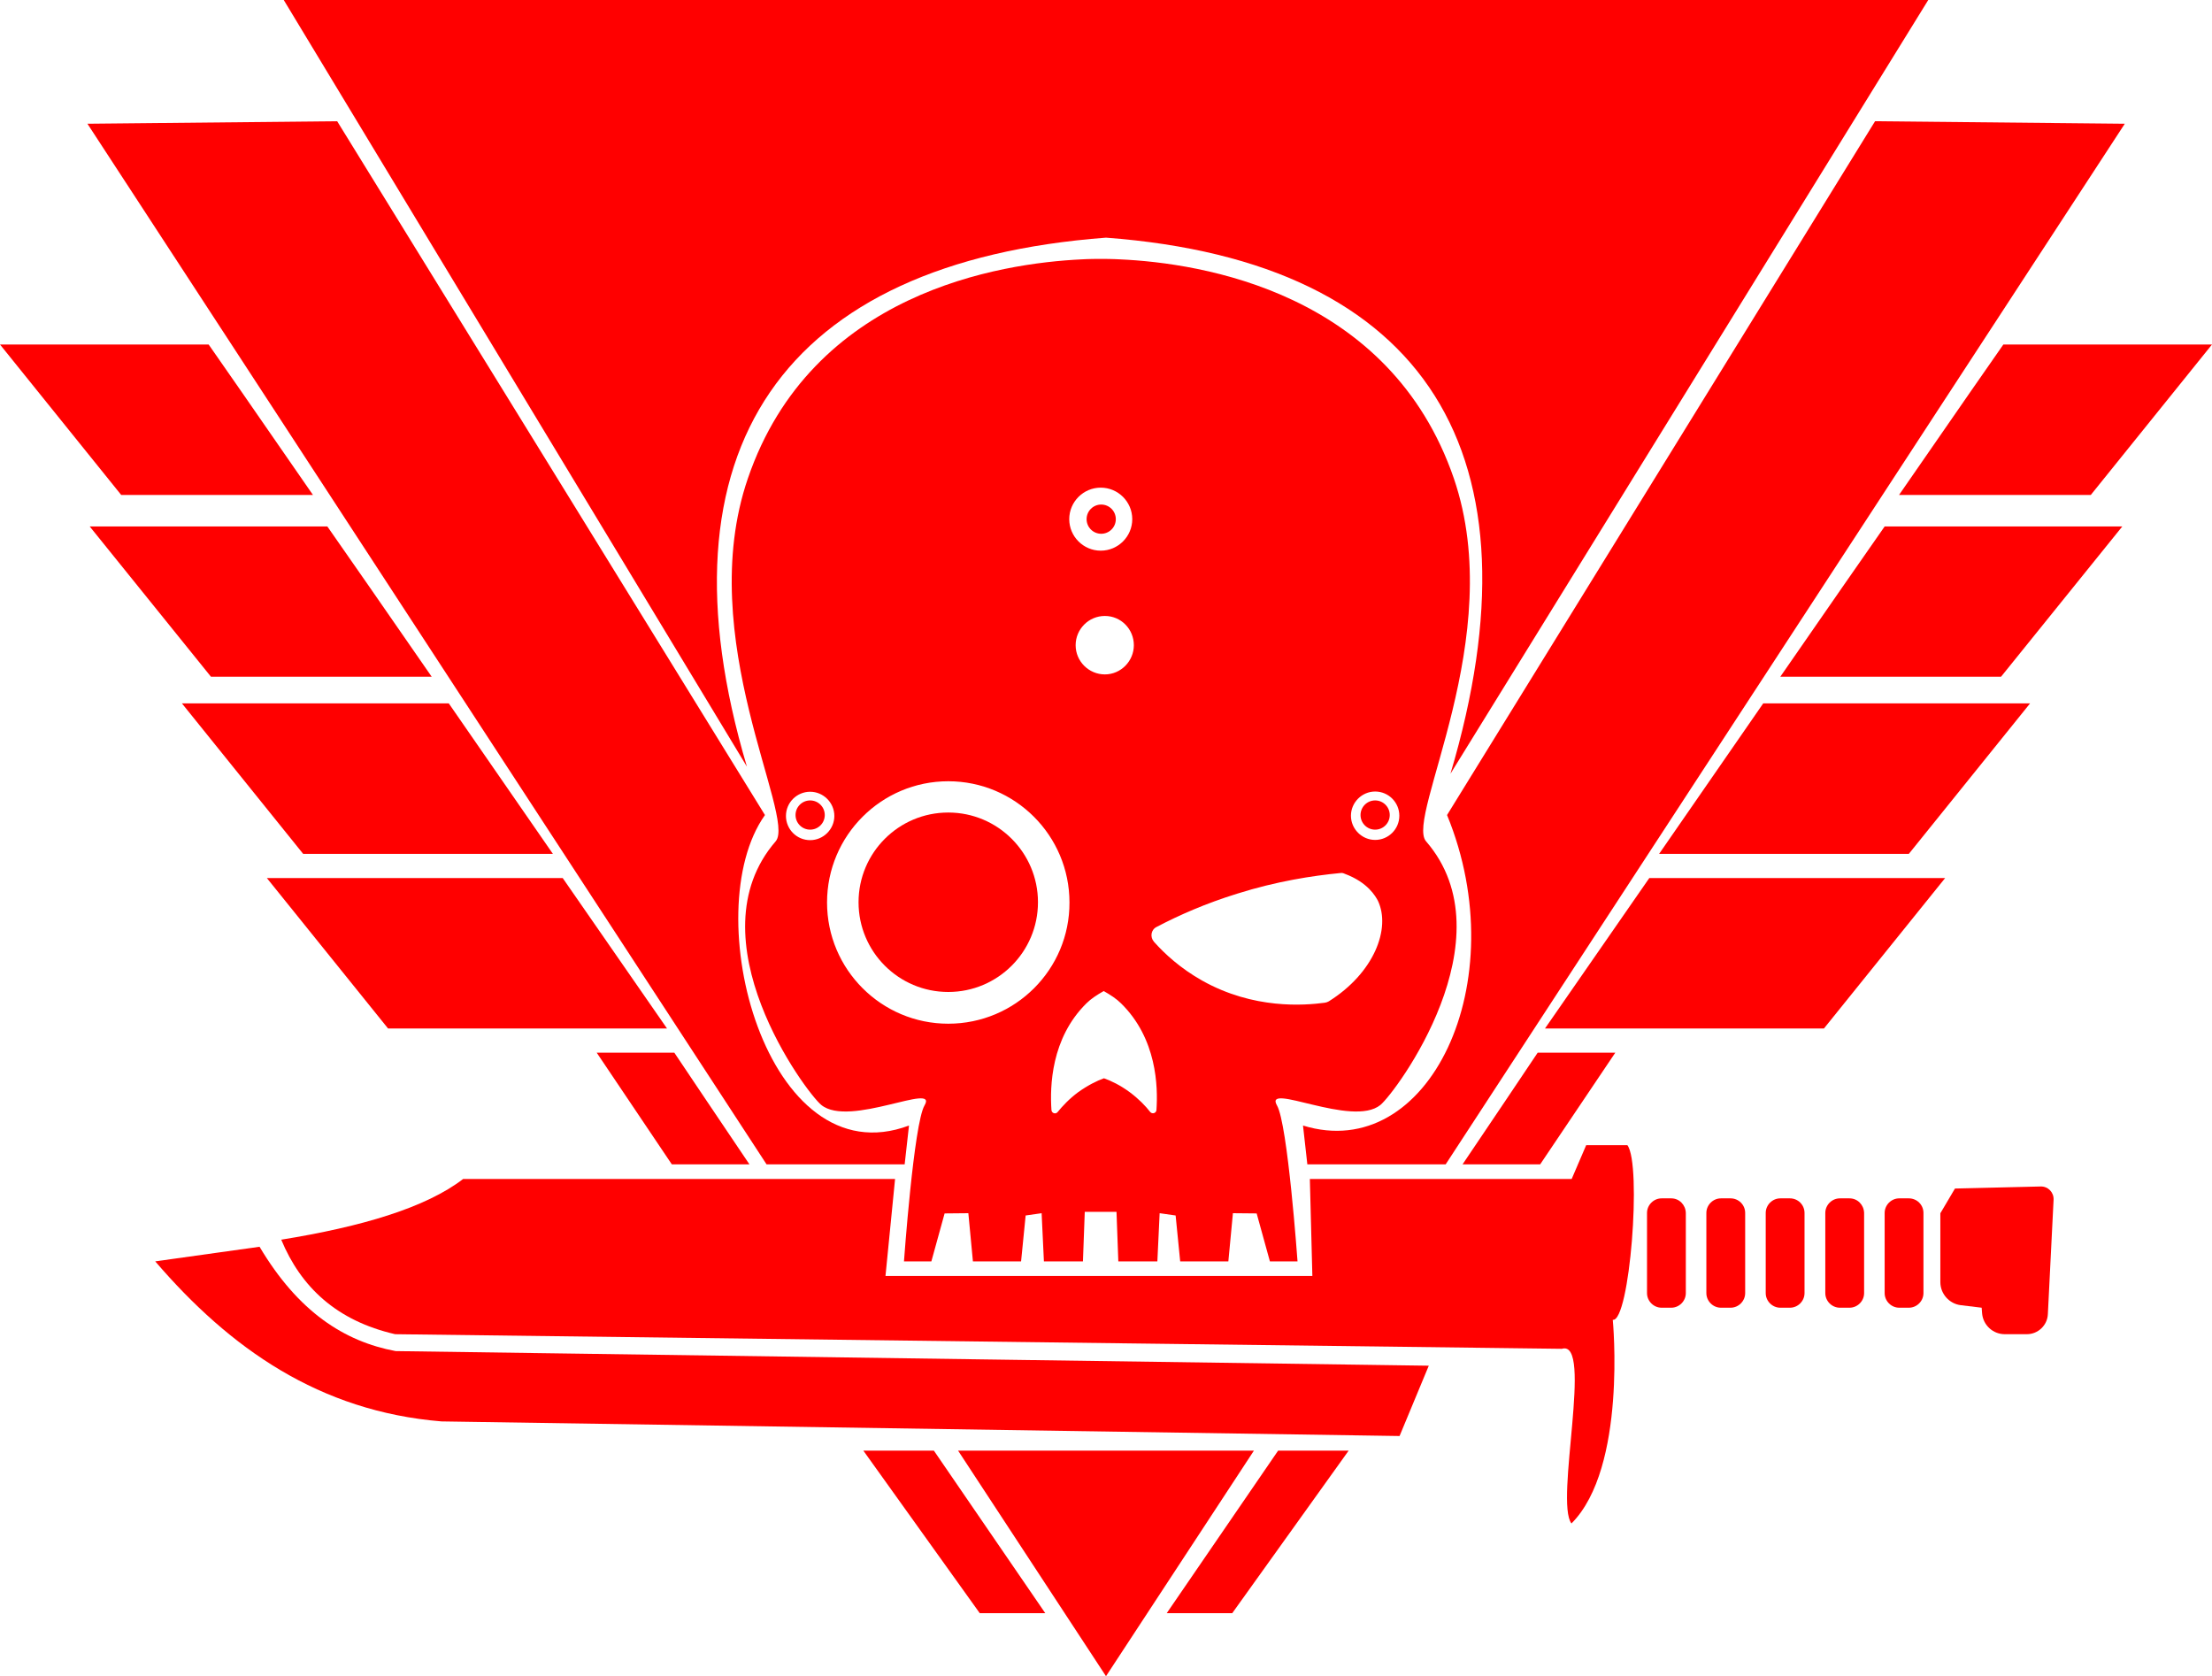
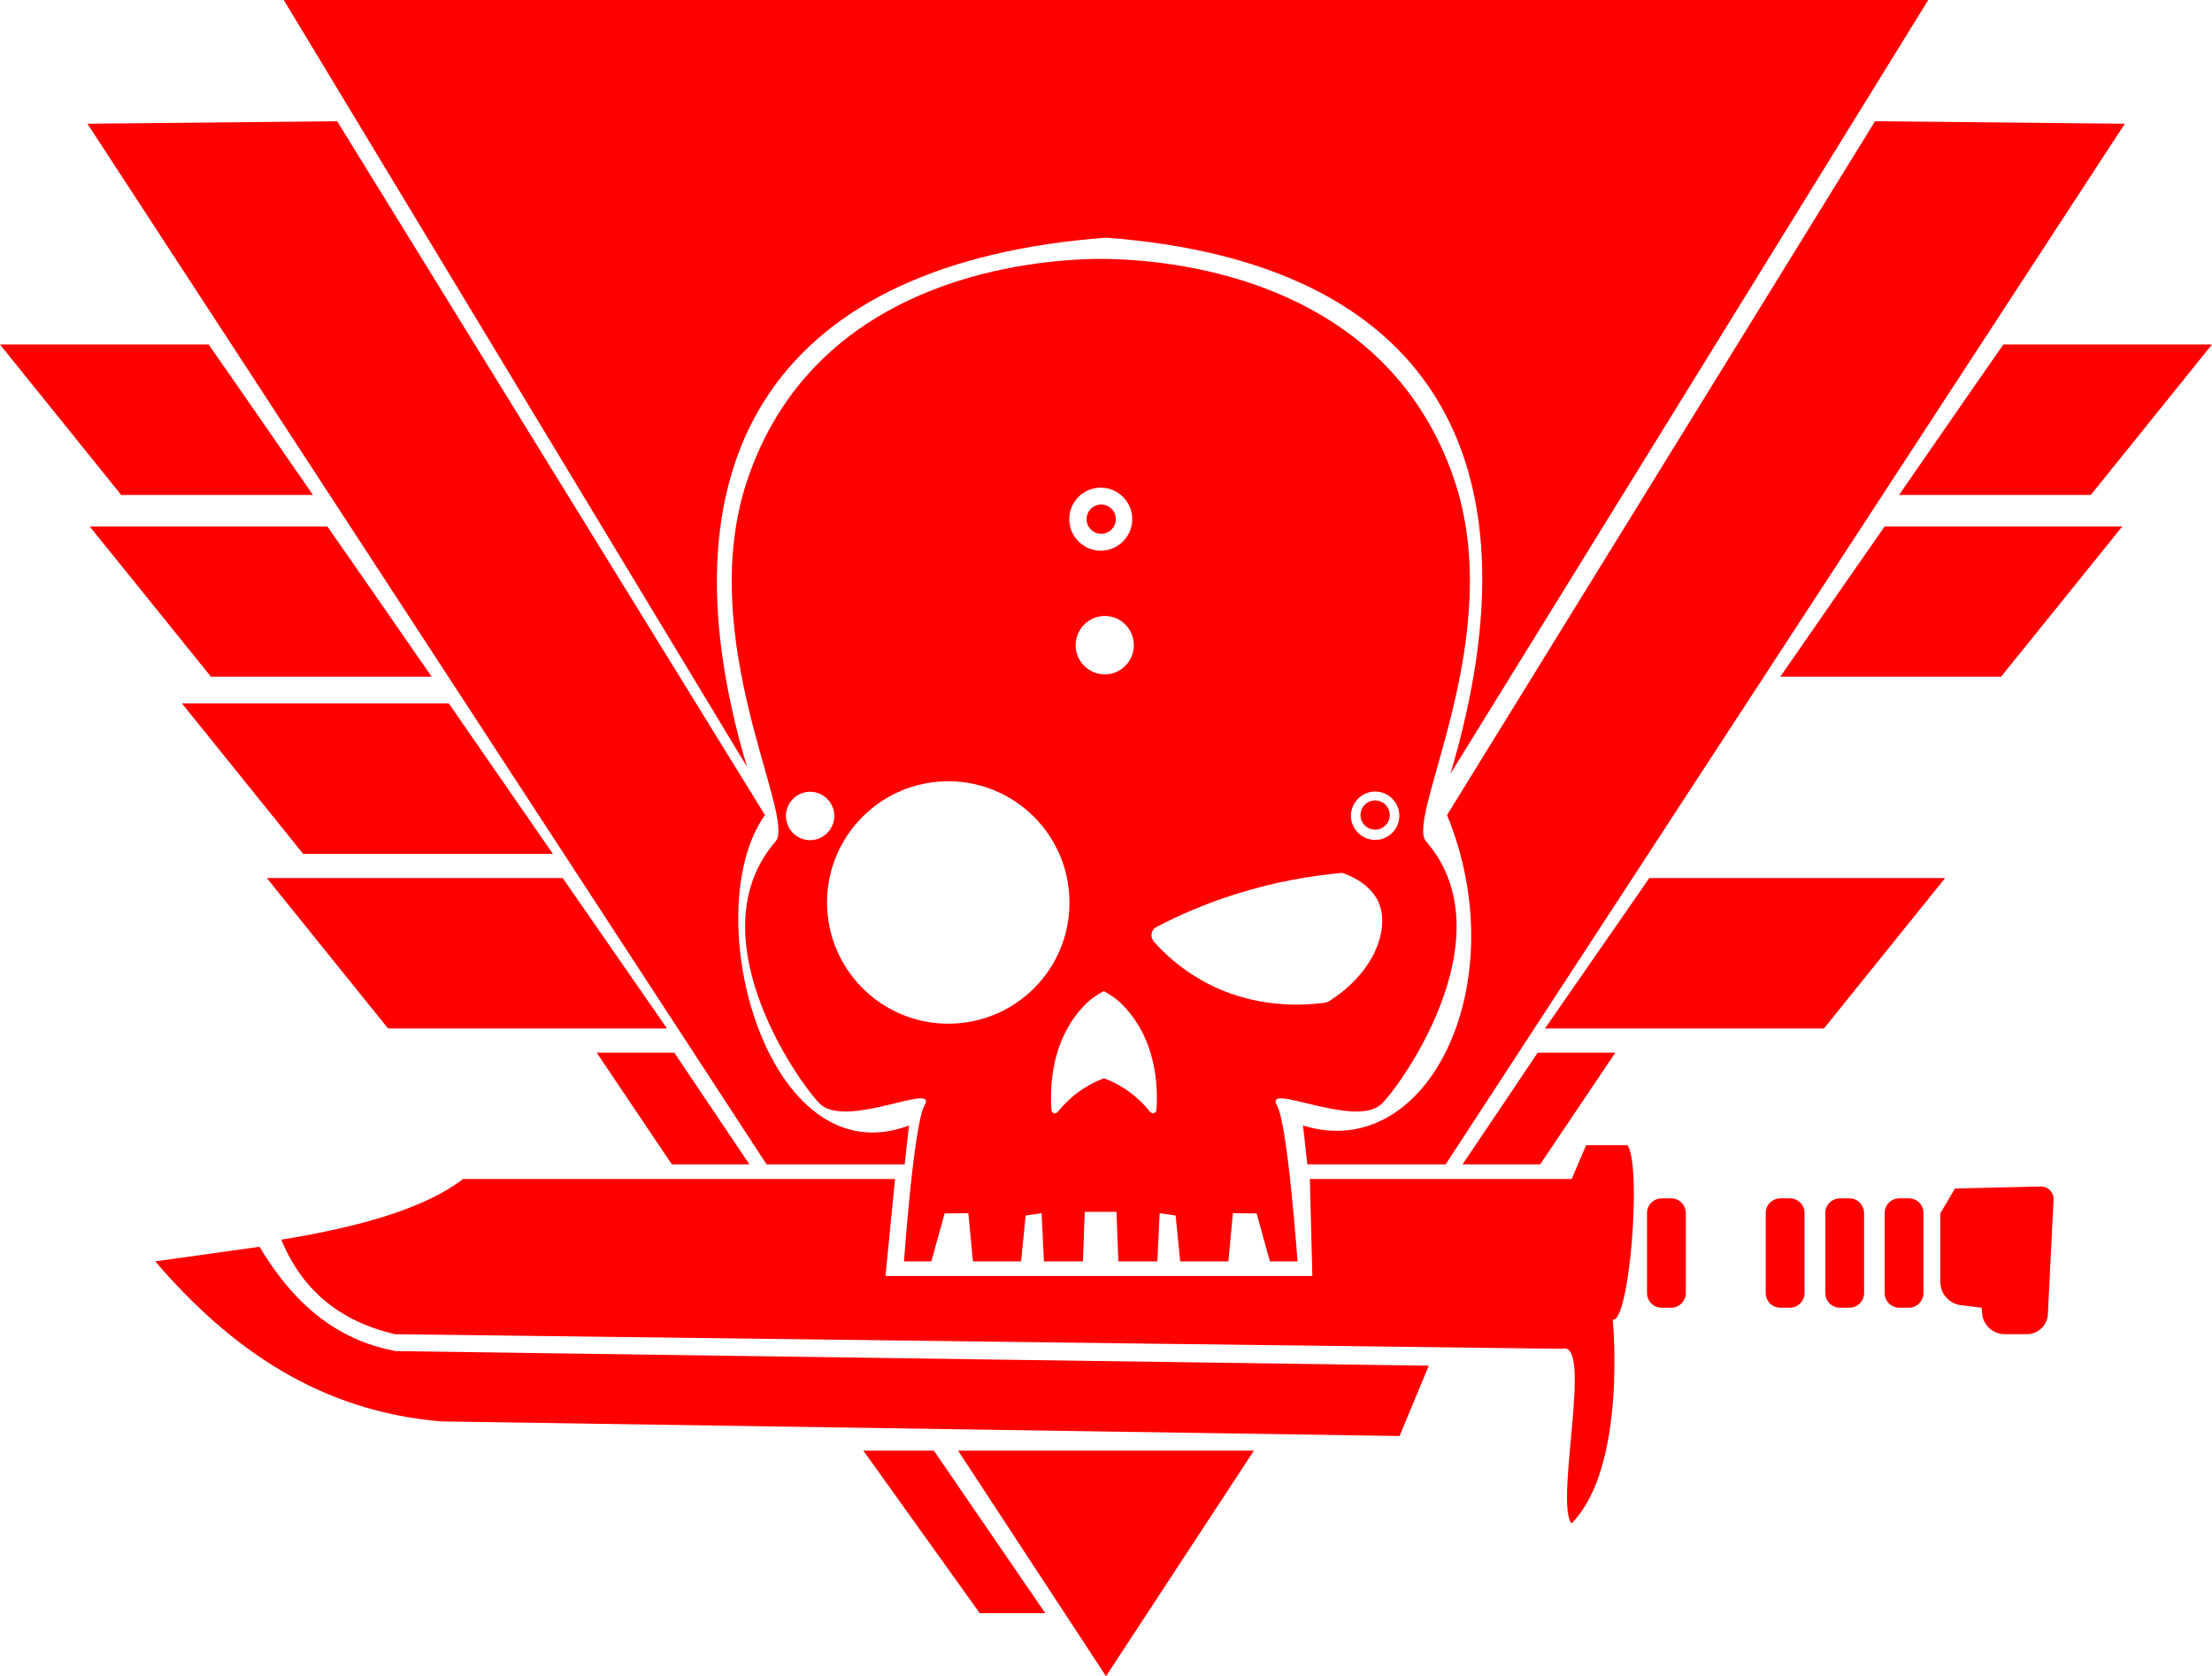
<svg xmlns="http://www.w3.org/2000/svg" xmlns:ns1="http://sodipodi.sourceforge.net/DTD/sodipodi-0.dtd" xmlns:ns2="http://www.inkscape.org/namespaces/inkscape" version="1.1" id="Layer_3_copy_2" x="0px" y="0px" viewBox="0 0 969 734.2" xml:space="preserve" ns1:docname="kill-team-symbol.svg" width="969" height="734.2" ns2:version="0.92.3 (2405546, 2018-03-11)">
  <ns1:namedview pagecolor="#ffffff" bordercolor="#666666" borderopacity="1" objecttolerance="10" gridtolerance="10" guidetolerance="10" ns2:pageopacity="0" ns2:pageshadow="2" ns2:window-width="451" ns2:window-height="434" id="namedview66" showgrid="false" ns2:zoom="0.236" ns2:cx="484" ns2:cy="362.2" ns2:window-x="0" ns2:window-y="0" ns2:window-maximized="0" ns2:current-layer="Layer_3_copy_2" />
  <g style="fill:#ff0000" id="g63" transform="translate(-16,-128)">
    <g id="g61">
      <path d="m 649.9,485 c 30.1,73.3 -8.1,153 -63.1,136 l 1.9,17 h 60.6 L 946.8,182.2 837.4,181.1 Z" id="path3" ns2:connector-curvature="0" />
      <polygon points="849.6,344.8 931.9,344.8 985,278.9 893.6,278.9 879.4,299.3 847.9,344.8 " id="polygon5" />
      <polygon points="797.3,424.4 892.6,424.4 945.7,358.6 841.6,358.6 823,385.3 795.9,424.4 " id="polygon7" />
-       <polygon points="905.3,436.1 789.7,436.1 788.4,436.1 742.8,502 746.4,502 852.2,502 " id="polygon9" />
      <polygon points="692.8,578.5 696.2,578.5 815,578.5 868.1,512.6 739.5,512.6 738.5,512.6 " id="polygon11" />
      <polygon points="723.6,589.1 689.6,589.1 675.7,609.8 656.7,638 657.2,638 690.7,638 " id="polygon13" />
-       <polygon points="606.8,763.4 575.9,763.4 527.1,834.6 555.8,834.6 " id="polygon15" />
      <polygon points="565.3,763.4 435.7,763.4 500.5,862.2 " id="polygon17" />
      <path d="m 412.3,638 1.9,-17 C 351.8,644.4 320.9,527.5 351.1,485 L 163.7,181.1 54.3,182.2 351.8,638 Z" id="path19" ns2:connector-curvature="0" />
-       <path d="m 500.5,232.1 c 141.3,10.6 192.3,95.6 150.9,234.8 L 860.7,128 H 140.3 l 202.9,335.8 c -41.4,-139.2 16,-221 157.3,-231.7 z" id="path21" ns2:connector-curvature="0" />
+       <path d="m 500.5,232.1 c 141.3,10.6 192.3,95.6 150.9,234.8 L 860.7,128 H 140.3 l 202.9,335.8 c -41.4,-139.2 16,-221 157.3,-231.7 " id="path21" ns2:connector-curvature="0" />
      <polygon points="121.6,299.3 107.4,278.9 16,278.9 69.1,344.8 151.4,344.8 153.1,344.8 " id="polygon23" />
      <polygon points="178,385.3 159.4,358.6 55.3,358.6 108.4,424.4 203.7,424.4 205.1,424.4 " id="polygon25" />
      <polygon points="211.3,436.1 95.7,436.1 148.8,502 254.6,502 258.2,502 212.6,436.1 " id="polygon27" />
      <polygon points="262.5,512.6 261.5,512.6 132.9,512.6 186,578.5 304.8,578.5 308.2,578.5 " id="polygon29" />
      <polygon points="325.3,609.8 311.4,589.1 277.4,589.1 310.3,638 343.8,638 344.3,638 " id="polygon31" />
      <polygon points="473.9,834.6 425.1,763.4 394.2,763.4 445.2,834.6 " id="polygon33" />
      <path d="m 710.9,629.5 -6.4,14.9 H 589.8 l 1.1,42.5 h -187 l 4.2,-42.5 H 218.9 c -16.4,12.6 -44.4,20.9 -79.7,26.6 8.6,20.7 24.2,35.5 49.9,41.4 l 511.1,6.4 c 13.9,-4.3 -3.2,66.9 4.2,76.5 24.4,-24.4 18.1,-89.2 18.1,-89.2 7.4,1.1 12.8,-68 6.4,-76.5 h -18 z" id="path35" ns2:connector-curvature="0" />
      <path d="M 129.7,674.1 84,680.5 c 32.7,38.1 71.9,65.7 125.4,70.1 l 419.7,6.4 12.8,-30.8 -452.6,-6.4 c -22.4,-4.2 -42.6,-17.1 -59.6,-45.7 z" id="path37" ns2:connector-curvature="0" />
      <path d="m 748.1,652.9 h -4.2 c -3.5,0 -6.4,2.9 -6.4,6.4 v 35.1 c 0,3.5 2.9,6.4 6.4,6.4 h 4.2 c 3.5,0 6.4,-2.9 6.4,-6.4 v -35.1 c -0.1,-3.6 -2.9,-6.4 -6.4,-6.4 z" id="path39" ns2:connector-curvature="0" />
-       <path d="m 774.1,652.9 h -4.2 c -3.5,0 -6.4,2.9 -6.4,6.4 v 35.1 c 0,3.5 2.9,6.4 6.4,6.4 h 4.2 c 3.5,0 6.4,-2.9 6.4,-6.4 v -35.1 c 0,-3.6 -2.9,-6.4 -6.4,-6.4 z" id="path41" ns2:connector-curvature="0" />
      <path d="m 800.1,652.9 h -4.2 c -3.5,0 -6.4,2.9 -6.4,6.4 v 35.1 c 0,3.5 2.9,6.4 6.4,6.4 h 4.2 c 3.5,0 6.4,-2.9 6.4,-6.4 v -35.1 c 0,-3.6 -2.9,-6.4 -6.4,-6.4 z" id="path43" ns2:connector-curvature="0" />
      <path d="M 826.2,652.9 H 822 c -3.5,0 -6.4,2.9 -6.4,6.4 v 35.1 c 0,3.5 2.9,6.4 6.4,6.4 h 4.2 c 3.5,0 6.4,-2.9 6.4,-6.4 v -35.1 c -0.1,-3.6 -2.9,-6.4 -6.4,-6.4 z" id="path45" ns2:connector-curvature="0" />
      <path d="M 852.2,652.9 H 848 c -3.5,0 -6.4,2.9 -6.4,6.4 v 35.1 c 0,3.5 2.9,6.4 6.4,6.4 h 4.2 c 3.5,0 6.4,-2.9 6.4,-6.4 v -35.1 c 0,-3.6 -2.9,-6.4 -6.4,-6.4 z" id="path47" ns2:connector-curvature="0" />
      <path d="m 909.9,647.7 -37.5,0.9 -6.2,10.5 c -0.1,0.1 -0.2,0.2 -0.2,0.4 v 30.1 c 0,5.1 3.9,9.5 9,10.1 l 9.1,1.1 0.2,2.6 c 0.5,5.1 4.8,9 9.9,9 h 9.7 c 4.9,0 9,-3.9 9.2,-8.8 l 2.5,-50 c 0.2,-3.3 -2.4,-6 -5.7,-5.9 z" id="path49" ns2:connector-curvature="0" />
      <path d="m 620.7,612 c 6.8,-5.6 56.8,-73 20,-115.5 -9.2,-10.6 36,-89.3 12.2,-158.9 -28,-81.6 -110.6,-94.4 -146.4,-96 0,0 -3.1,-0.2 -8.2,-0.2 -0.1,0 -0.1,0 -0.1,0 -0.1,0 -0.1,0 -0.1,0 -5.3,0 -8.2,0.2 -8.2,0.2 -35.7,1.7 -118.4,14.4 -146.3,96 -23.9,69.7 21.3,148.3 12.2,158.9 -36.8,42.5 13.2,110 20,115.5 12.3,10 51.4,-10.3 45.2,0.2 -4.7,8 -9,68.3 -9,68.3 h 12 l 5.8,-21 10.4,-0.1 2,21.1 h 21.1 l 2,-20.1 7,-1 1,21.1 h 17.1 l 0.8,-21.7 h 13.9 l 0.8,21.7 H 523 l 1,-21.1 7,1 2,20.1 h 21.1 l 2,-21.1 10.4,0.1 5.8,21 h 12.1 c 0,0 -4.3,-60.3 -9,-68.3 -6,-10.5 33,9.8 45.3,-0.2 z m -2.3,-137.3 c 5.9,0 10.6,4.8 10.6,10.6 0,5.9 -4.8,10.6 -10.6,10.6 -5.8,0 -10.6,-4.8 -10.6,-10.6 0,-5.8 4.8,-10.6 10.6,-10.6 z M 498.2,341.6 c 7.6,0 13.8,6.2 13.8,13.8 0,7.6 -6.2,13.8 -13.8,13.8 -7.6,0 -13.8,-6.2 -13.8,-13.8 0,-7.6 6.2,-13.8 13.8,-13.8 z m 14.5,69 c 0,7 -5.7,12.8 -12.7,12.8 -7,0 -12.8,-5.7 -12.8,-12.8 0,-7 5.7,-12.8 12.8,-12.8 7.1,0 12.7,5.8 12.7,12.8 z M 370.9,496 c -5.9,0 -10.6,-4.8 -10.6,-10.6 0,-5.9 4.8,-10.6 10.6,-10.6 5.8,0 10.6,4.8 10.6,10.6 0,5.8 -4.8,10.6 -10.6,10.6 z m 60.5,80.4 c -29.3,0 -53.1,-23.8 -53.1,-53.1 0,-29.3 23.8,-53.1 53.1,-53.1 29.3,0 53.1,23.8 53.1,53.1 0.1,29.3 -23.7,53.1 -53.1,53.1 z m 91.2,37.8 c -0.1,1.4 -1.8,1.9 -2.7,0.9 -2.1,-2.7 -5.1,-5.8 -9,-8.7 -4.2,-3.1 -8.2,-5 -11.3,-6.1 -3.1,1.1 -7.1,3.1 -11.3,6.1 -3.9,2.9 -6.8,6 -9,8.7 -0.9,1.1 -2.6,0.5 -2.7,-0.9 -0.7,-10.3 -0.2,-31.4 15.3,-46.7 2,-2 4.6,-3.7 7.6,-5.4 3,1.7 5.6,3.4 7.6,5.4 15.7,15.4 16.2,36.5 15.5,46.7 z m 20,-56.7 c -9.4,-5.3 -16.3,-11.6 -21.1,-17 -1.8,-2.1 -1.3,-5.3 1.2,-6.5 9.7,-5.1 21.5,-10.3 35.4,-14.6 17.2,-5.4 32.7,-7.8 45.1,-9 0.6,-0.1 1.2,0 1.8,0.3 10.3,3.8 13.6,10 14.6,11.8 5.8,12.2 -1.7,31.7 -21.5,44.1 -0.5,0.3 -1.1,0.5 -1.7,0.6 -9,1.2 -31.2,3 -53.8,-9.7 z" id="path51" ns2:connector-curvature="0" />
      <circle cx="498.4" cy="355.4" r="6.4" id="circle53" />
      <circle cx="618.4" cy="485" r="6.4" id="circle55" />
-       <circle cx="370.9" cy="485" r="6.4" id="circle57" />
-       <circle cx="431.4" cy="523.2" r="39.3" id="circle59" />
    </g>
  </g>
</svg>